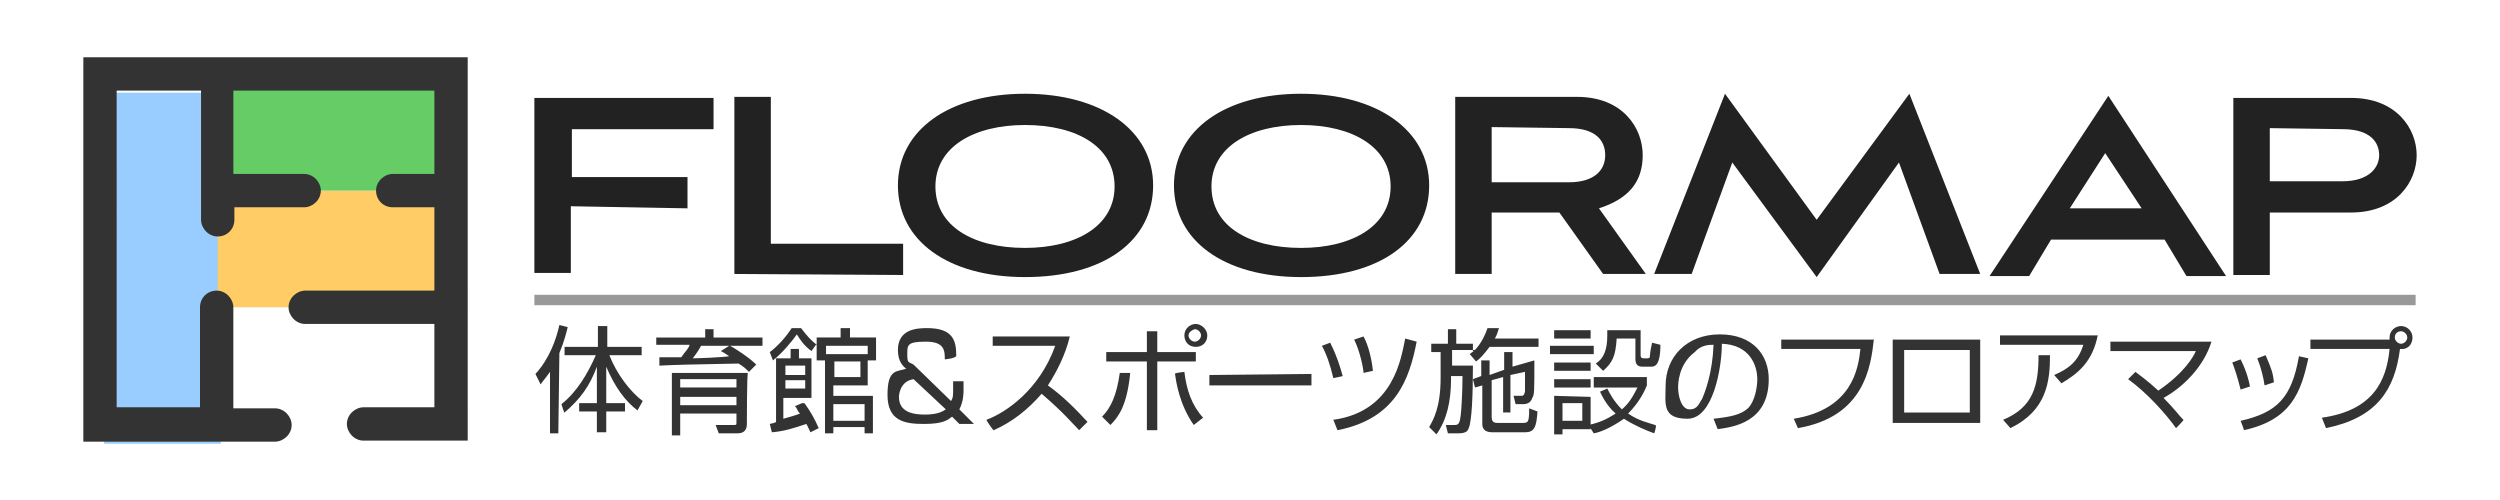
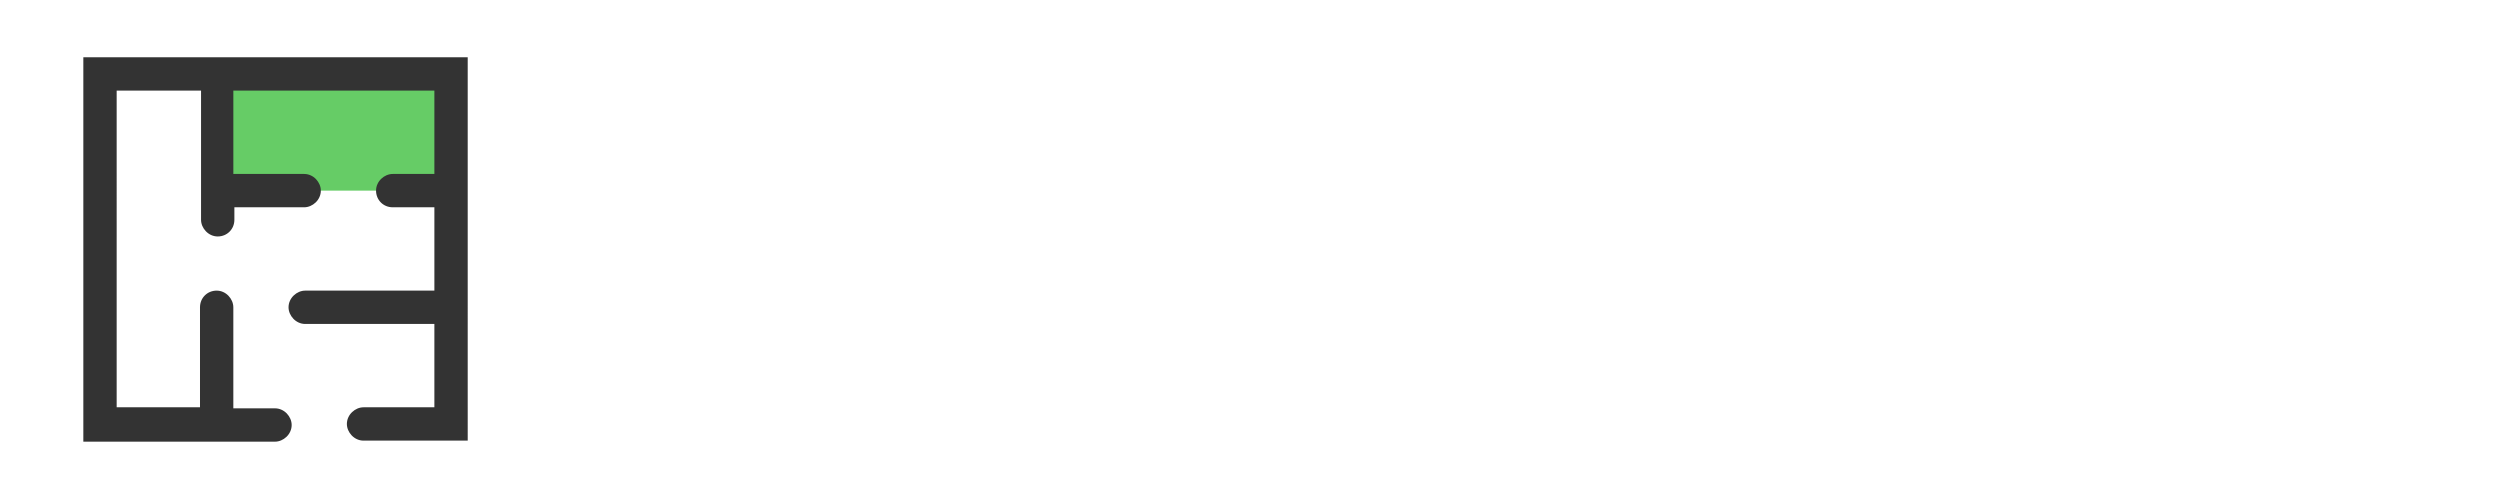
<svg xmlns="http://www.w3.org/2000/svg" version="1.1" id="a" x="0" y="0" viewBox="0 0 240 48" xml:space="preserve">
  <style>.st2{fill:#333}</style>
-   <path d="M10 8.9h11.2v33.7H10V8.9z" fill="#9cf" />
-   <path d="M54.8 19.8v6.4h-3.5V9.4h17.2v3H54.9V17H66v3l-11.2-.2zm15.7 6.5v-17H74v14.1h12.7v3l-16.2-.1zm27.9.3c-7.4 0-12.2-3.5-12.2-8.8S91.1 9 98.4 9c7.3 0 12.3 3.5 12.3 8.8s-4.7 8.8-12.3 8.8zm0-14.6c-4.9 0-8.6 2.1-8.6 5.9s3.6 5.9 8.6 5.9c4.9 0 8.6-2.1 8.6-5.9s-3.6-5.9-8.6-5.9zm26.5 14.6c-7.4 0-12.2-3.5-12.2-8.8S117.6 9 124.9 9c7.3 0 12.3 3.5 12.3 8.8s-4.7 8.8-12.3 8.8zm0-14.6c-4.9 0-8.6 2.1-8.6 5.9s3.6 5.9 8.6 5.9c4.9 0 8.6-2.1 8.6-5.9s-3.7-5.9-8.6-5.9zm29 14.3l-4.2-5.9h-6.5v5.9h-3.5v-17h11.7c4.4 0 6.3 3 6.3 5.6s-1.4 4.2-4.2 5.1l4.5 6.3h-4.1zm-10.7-14.1v5.3h7.4c2.5 0 3.5-1.2 3.5-2.6s-.9-2.6-3.5-2.6l-7.4-.1zm43 14.1l-3.9-10.7-7.9 11-8.1-11-3.9 10.7h-3.6L165.6 9l8.8 12.1L183.3 9l6.8 17.3h-3.9zm21.2-3.3h-10.5l-2.1 3.5H191l11.4-17.3 11.3 17.3h-3.8l-2.1-3.5h-.4zm-8.7-3h6.9l-3.5-5.3-3.4 5.3zm19.2.4v6h-3.5v-17h11.3c4.4 0 6.3 3 6.3 5.5s-1.9 5.5-6.3 5.5h-7.8zm0-8.1v5.1h7c2.5 0 3.5-1.3 3.5-2.5s-.8-2.5-3.5-2.5l-7-.1c0 .1 0 0 0 0z" fill="#222" />
-   <path class="st2" d="M53.6 41.6h-.8v-5.9c-.5.7-.7.9-.9 1.2l-.5-1c1.3-1.4 2-3.3 2.3-4.7l.8.2c-.1.4-.3 1.3-.8 2.5 0 .1-.1 7.7-.1 7.7zm.3-2.8c1.5-1.2 2.5-2.9 3.3-4.7h-3v-.8h3.2v-2h.9v2h3.3v.8h-3.1c.7 1.8 2 3.5 3.2 4.4l-.5.9c-1.2-.9-2.2-2.3-3-4.2v3.5H60v.8h-1.8v2h-.9v-2h-1.7v-.8h1.7v-3.5c-.7 1.9-1.6 3.1-3.1 4.4 0 .2-.3-.8-.3-.8zm16-5.7c.8.4 2.1 1.3 2.7 1.9l-.7.7c-.3-.3-.5-.5-1-.8-4.9.1-5.5.1-7.6.2v-.8h2.1c.4-.6.7-.8.8-1.2H63v-.7h4.7v-.8h.8v.8h4.7v.8h-5.9c-.1.2-.4.7-.8 1.2.5 0 2.9-.1 3.5-.2-.3-.2-.4-.3-.8-.5l.8-.5-.1-.1zm1.8 7.6c0 .6-.3.9-.9.9H69l-.3-.8h1.7c.3 0 .3 0 .3-.3v-.8h-5.4v2.1h-.8v-6h7.3c-.1 0-.1 4.9-.1 4.9zm-1-4.3h-5.4v.8h5.4v-.8zm0 1.7h-5.4v.8h5.4v-.8zm7.7-5.7h2.3v-.9h.9v.9h2.5v2.2h-.8V37H80v1h3.8v3.6H83V41h-3v.6h-.8v-7h-.8V33l-.5.7c-.7-.5-1.1-1.1-1.4-1.6-.5.7-1.4 1.8-2.3 2.5l-.3-.8c.7-.5 1.6-1.5 2.1-2.3h.9c.7.9.9 1.1 1.5 1.6v-.7zm-1.1 6.4c.5.7.9 1.4 1.3 2.3l-.8.4c-.2-.4-.3-.7-.4-.8-1.2.4-2.1.7-3.3.8l-.2-.8c.4-.1.5-.1.6-.2v-6.1h1.4v-.9h.8v.9h1.2v3.8h-2.7v2c.7-.2 1.1-.3 1.6-.5-.3-.3-.3-.6-.5-.7l.7-.3c.1 0 .3 0 .3.1zm0-3.7h-1.9v.9h1.9v-.9zm0 1.4h-1.9v.8h1.9v-.8zm2-2.5h4v-.8h-4v.8zm3.3.7h-2.5v1.5h2.5v-1.5zm.4 4.1h-3v1.6h3v-1.6zm7.7-4.3c0-.8 0-1.7-1.8-1.7s-1.8.3-1.8 1.2.1.7.6 1l3.6 3.5c.2-.3.2-.5.2-1.2v-.7h1v.8c0 .4 0 1.1-.4 1.9l1.4 1.4h-1.4l-.7-.7c-.4.3-.8.7-2.7.7s-3.5-.3-3.5-2.8.9-2.2 1.8-2.5c-.4-.3-.8-.8-.8-1.8 0-2 1.8-2.1 2.8-2.1 2.4 0 2.8 1.1 2.8 2.6.1.3-1.1.4-1.1.4zm-3 1.9c-1.3.2-1.4 1.5-1.4 1.7 0 1.5 1.4 1.7 2.5 1.7 1.2 0 1.7-.3 2-.5l-3.1-2.9zm7 3.9c1.9-.7 5.1-2.9 6.6-7.1h-6v-.9h7.4c-.4 1.7-1.2 3.3-2.1 4.7 1.4 1 2.6 2.2 3.8 3.5l-.8.8c-.7-.7-1.4-1.6-3.6-3.5-1.3 1.5-2.8 2.7-4.6 3.5 0 .1-.7-.9-.7-1zm11.1-.3c.8-.8 1.4-2 1.7-4.2h1c-.3 3.1-1.1 4.2-1.9 5l-.8-.8zm5.3-8.2v2h3.7v.9h-3.7v6.6h-1v-6.6h-3.9v-.9h3.9v-2h1zm2.6 3.9c.2 1.7.7 3.2 1.8 4.4l-.9.7c-1.4-2-1.7-4.2-1.8-4.9-.1-.1.9-.2.9-.2zm2.2-3.5c0 .7-.5 1.1-1.1 1.1-.7 0-1.1-.5-1.1-1.1 0-.7.6-1.1 1.1-1.1s1.1.5 1.1 1.1zm-1.8 0c0 .3.3.6.6.6s.6-.3.6-.6-.3-.6-.6-.6c-.3.1-.6.3-.6.6zm11.8 3.7V37h-9.8v-1l9.8-.1zm2.1.4c-.3-1.3-.7-2.4-1.1-3.1l.8-.3c.7 1.4 1 2.5 1.2 3.2.1 0-.9.2-.9.2zm0 4c5.8-.8 6.5-5.9 6.9-7.8l1.1.3c-.7 3.6-2 7.4-7.6 8.5l-.4-1zm2.9-4.5c0-.3-.3-2-.9-3.2l.9-.3c.5.9.8 2.3.9 3.3l-.9.2zm13-4.3c-.1.3-.2.7-.4 1h4.2v.8H143c-.6.8-1 1.2-1.3 1.4l-.6-.7c.2-.2.3-.2.5-.4h-2.2v1.5h2c0 2.8-.1 5.3-.4 6-.1.3-.3.5-1 .5h-1l-.2-.8h.8c.2 0 .4 0 .5-.3.2-.4.3-3 .3-4.4h-1.1v.3c0 2.1-.4 3.9-1.4 5.3l-.7-.7c.4-.7 1.1-1.9 1.1-4.7v-2.5h-.9V33h1.6v-1.4h.8V33h1.6v.8c.1-.1.9-.8 1.4-2.3h1.1zm.5 4v-1.7h.8v1.4l2.1-.6c0 3 0 3.3-.2 3.6-.1.3-.3.6-.9.6h-.7l-.2-.8h.7c.2 0 .3 0 .4-.4v-1.9l-1.4.3v3.6h-.7v-3.4l-1.1.3V40c0 .5.2.6.6.6h2.3c.6 0 .7 0 .7-1.4l.8.3c-.1 1.5-.3 2-1.2 2h-3.1c-.6 0-1-.2-1-.8V37l-.7.2-.2-.8.8-.3v-1.5h.8V36l1.4-.5zm8.6-2.3v.8h-4.2v-.8h4.2zm-.3-1.5v.8h-3.5v-.8h3.5zm0 3.1v.8h-3.5v-.8h3.5zm0 1.6v.8h-3.5v-.8h3.5zm0 1.7v3.1H150v.5h-.8V38l3.5.1zm-.9.6H150v1.7h1.9v-1.7zm7 2.9c-.8-.3-1.8-.7-2.9-1.4-1.3.9-2.3 1.3-2.9 1.4l-.5-.8c1.4-.3 2.1-.8 2.6-1.1-.9-.8-1.3-1.7-1.5-2.1l.7-.3c.2.4.6 1.2 1.4 2 .6-.5 1-1.1 1.5-2.1H153v-1h5.1v.8c-.2.5-.7 1.6-1.8 2.7 1 .7 2 .9 2.6 1.1.2 0-.1.8-.1.8zm-1.3-9.9v2.4c0 .1 0 .3.3.3h.3c.2 0 .3 0 .3-.3 0-.2.1-.8.2-1.2l.8.2c0 2.1-.6 2.1-.9 2.1h-.8c-.2 0-.7 0-.7-.7v-2h-1.8c-.1 1.7-.4 2.3-1.3 3.1l-.7-.7c.8-.5 1.1-1.4 1.1-2.7v-.5h3.2zm7 8.5c1.8-.2 2.6-.4 3.3-1 .7-.7.9-2.1.9-2.8 0-1.3-.7-3.3-3.4-3.4 0 2.2-.8 7.2-3.3 7.2s-2.1-1.5-2.1-3.2c0-2.7 2-4.9 5.2-4.9s4.7 2 4.7 4.3c0 4.2-3.5 4.6-4.9 4.8l-.4-1zm-1.8-6.4c-1.6 1.2-1.6 3.1-1.6 3.4 0 .8.3 2.1 1.1 2.1s.9-.6 1.2-1c.3-.7 1-2.5 1.1-5.2-.4 0-1.2 0-1.8.7zm17.2-1.3c-.3 2.7-.9 7.5-7.3 8.6l-.4-.9c5.6-.9 6.2-4.8 6.4-6.7H171v-.9h8.9v-.1zm10.2.1v8h-8.4v-8h8.4zm-1 1h-6.3v6h6.3v-6zm12.3-1.5c-.5 2.7-2 3.8-3.5 4.7l-.7-.8c1.4-.6 2.3-1.3 2.8-2.9h-8v-.9h9.4zm-9.1 8.2c2.9-1.2 3.4-3.3 3.4-6.2h1.1c0 2.5-.3 5.3-3.8 7l-.7-.8zm16.6.8c-1-1.4-2.8-3.4-4.6-4.7l.7-.7c.4.3 1.1.8 2.2 1.8 2.5-1.7 3.4-3.3 3.6-3.8h-8.2v-.9h9.7c-.7 2.3-2.6 4.3-4.6 5.4 1 1 1.5 1.7 1.9 2.1.2-.1-.7.8-.7.8zm6.2-3.7c-.3-1.2-.6-2.1-.8-2.6l.8-.3c.6 1.2.8 2.1.9 2.6l-.9.3zm0 3c3.5-.8 4.9-2.2 5.6-6.2l.9.2c-.7 3.2-1.6 5.9-6.2 6.9.1.1-.3-.9-.3-.9zm2.3-3.4c-.1-.7-.3-1.6-.7-2.6l.8-.3c.6 1.4.7 1.7.8 2.6l-.9.3zm5.5 3.1c4.9-.7 6.2-3.5 6.5-6.6h-7.6v-.9h7.6v-.2c0-.7.6-1.1 1.1-1.1.6 0 1.1.5 1.1 1.1 0 .7-.5 1.2-1.2 1.1-.5 3.9-2.2 6.6-7.1 7.6l-.4-1zm7-7.7c0 .3.3.6.6.6s.6-.3.6-.6-.3-.6-.6-.6-.6.2-.6.6z" />
-   <path d="M51.3 28.8h180.6" fill="none" stroke="#999" stroke-miterlimit="10" />
-   <path d="M20.9 18.3h22.5v11.2H20.9V18.3z" fill="#fc6" />
  <path d="M20.9 7.1h22.5v11.2H20.9V7.1z" fill="#6c6" />
  <path class="st2" d="M8 5.5v36.9h18.4c.8 0 1.6-.7 1.6-1.6 0-.8-.7-1.6-1.6-1.6h-4v-9.7c0-.8-.7-1.6-1.6-1.6s-1.6.7-1.6 1.6v9.6h-8V8.7h8.1v12.4c0 .8.7 1.6 1.6 1.6s1.6-.7 1.6-1.6v-1.2h6.7c.8 0 1.6-.7 1.6-1.6 0-.8-.7-1.6-1.6-1.6h-6.8v-8h19.3v8h-4c-.8 0-1.6.7-1.6 1.6s.7 1.6 1.6 1.6h4v8H29.3c-.8 0-1.6.7-1.6 1.6 0 .8.7 1.6 1.6 1.6h12.4v8h-6.8c-.8 0-1.6.7-1.6 1.6 0 .8.7 1.6 1.6 1.6h10V5.5H8z" />
</svg>